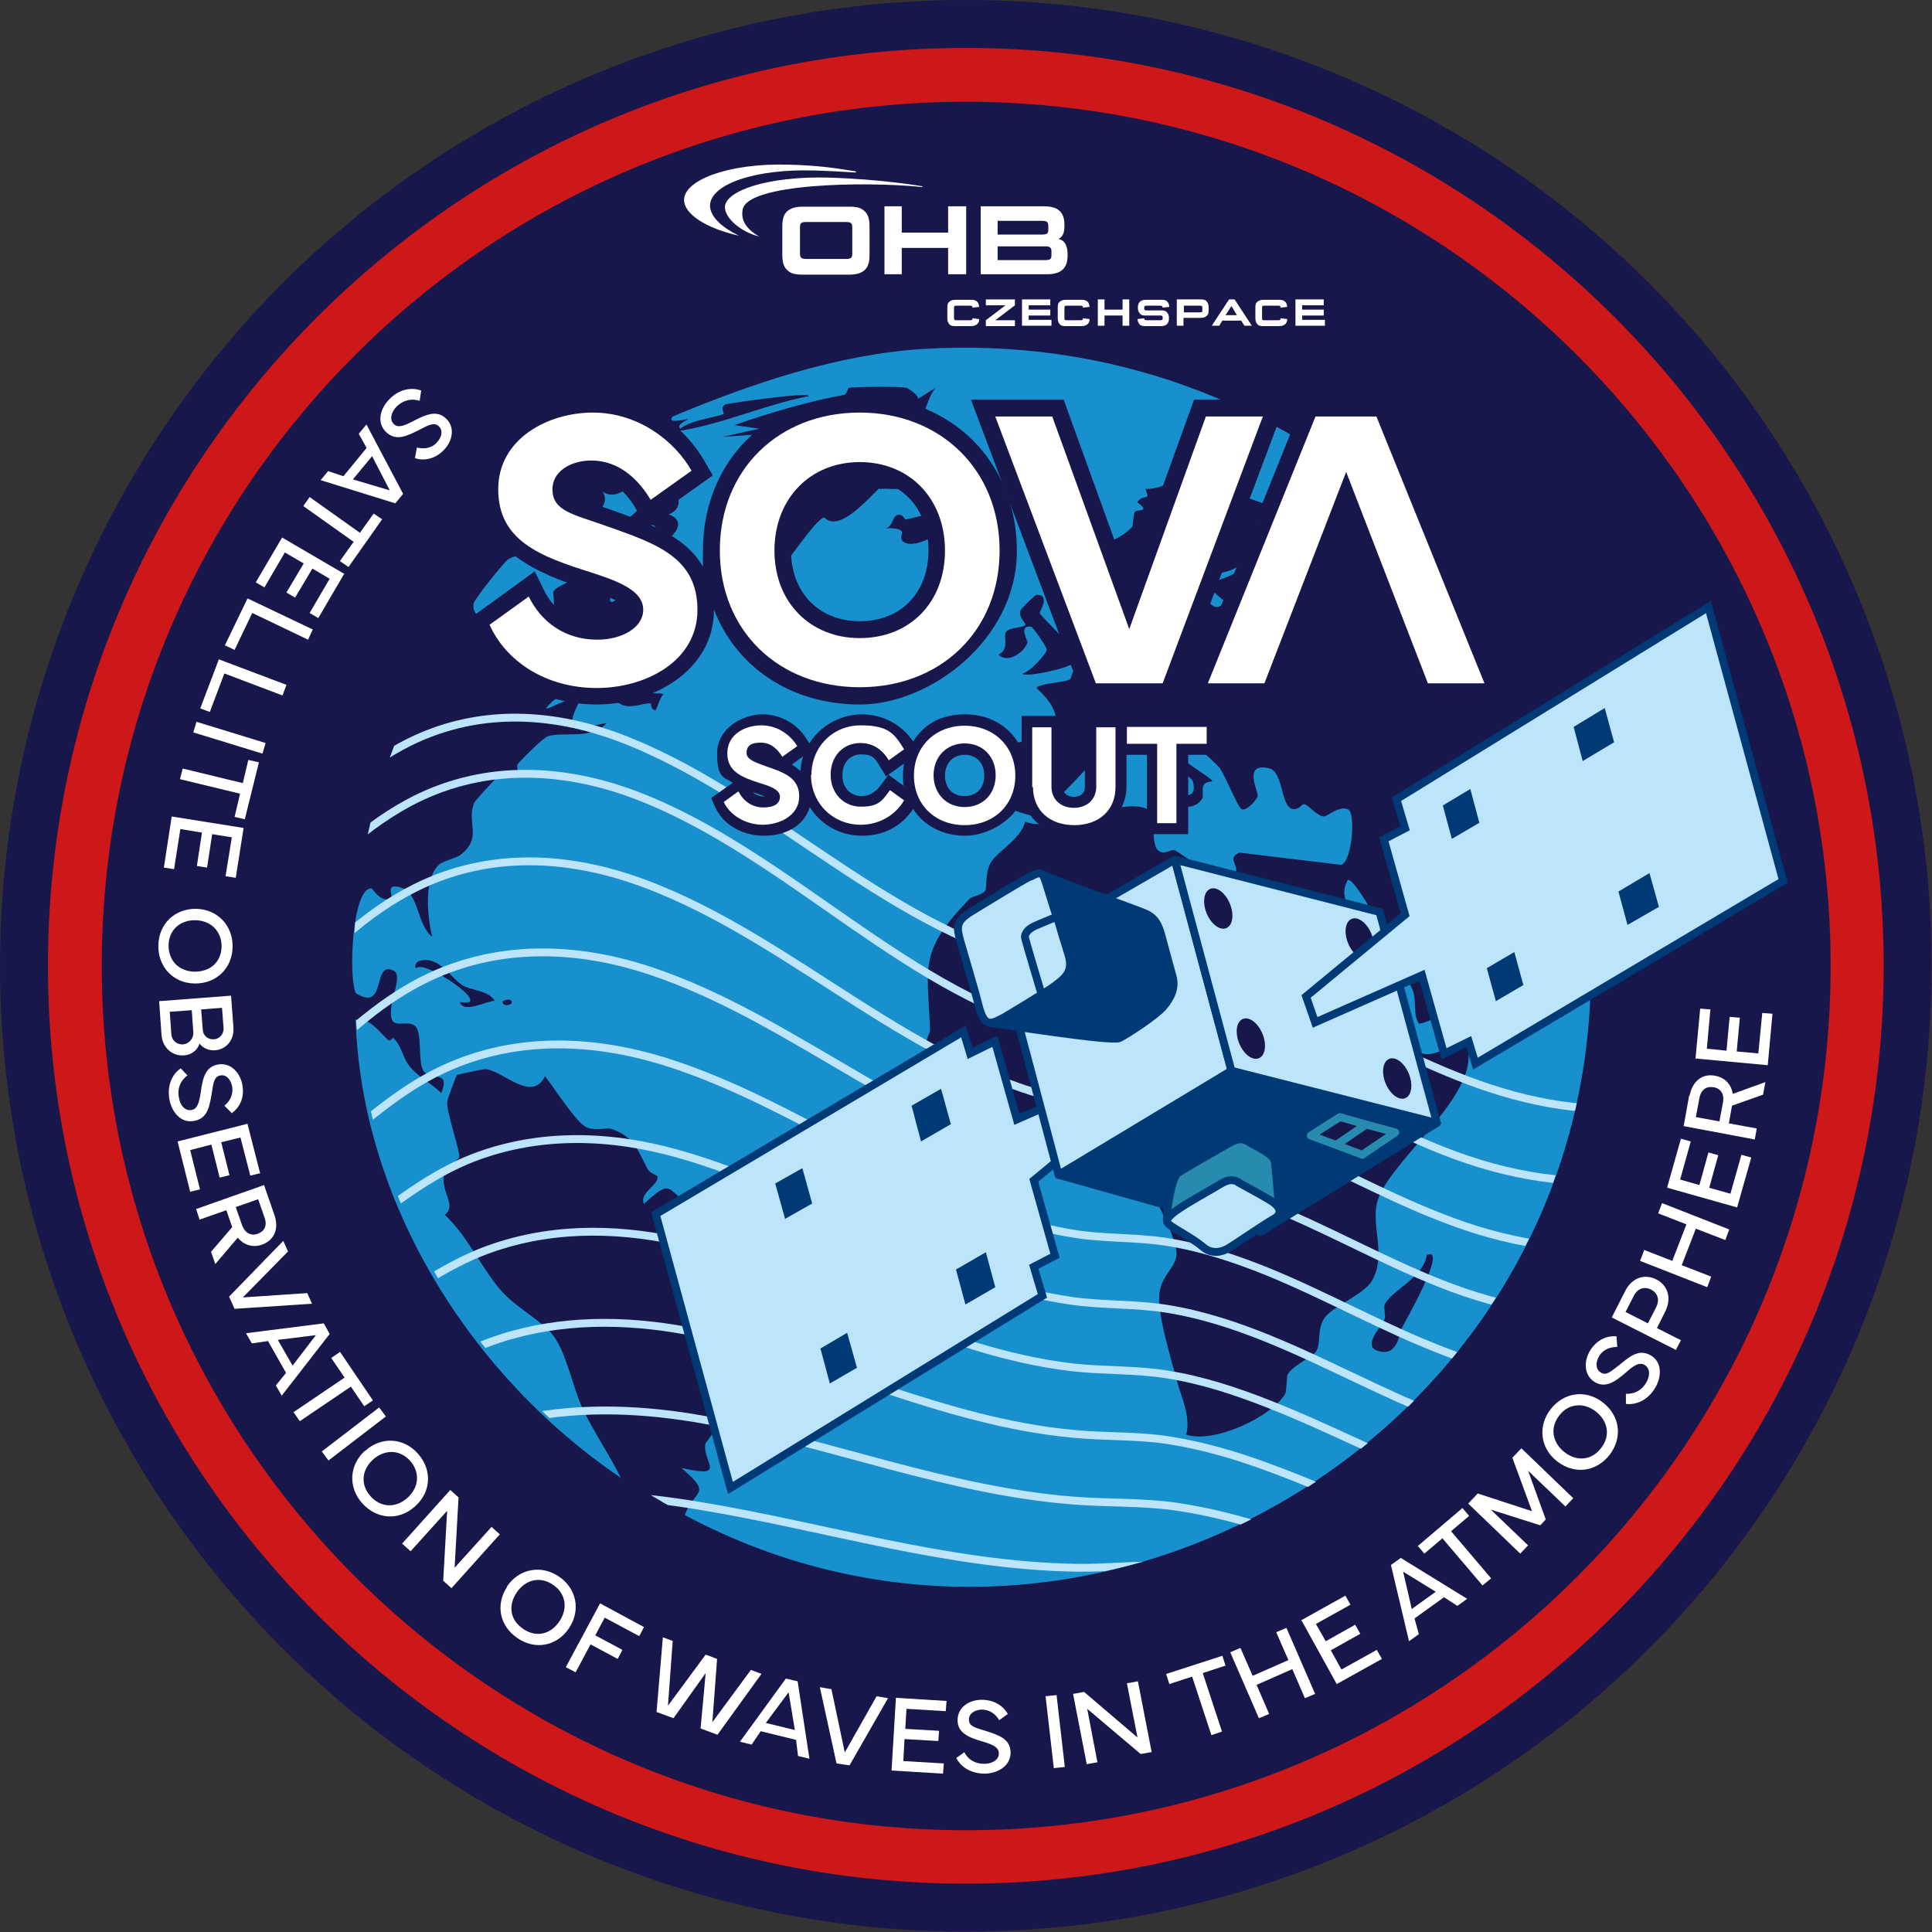
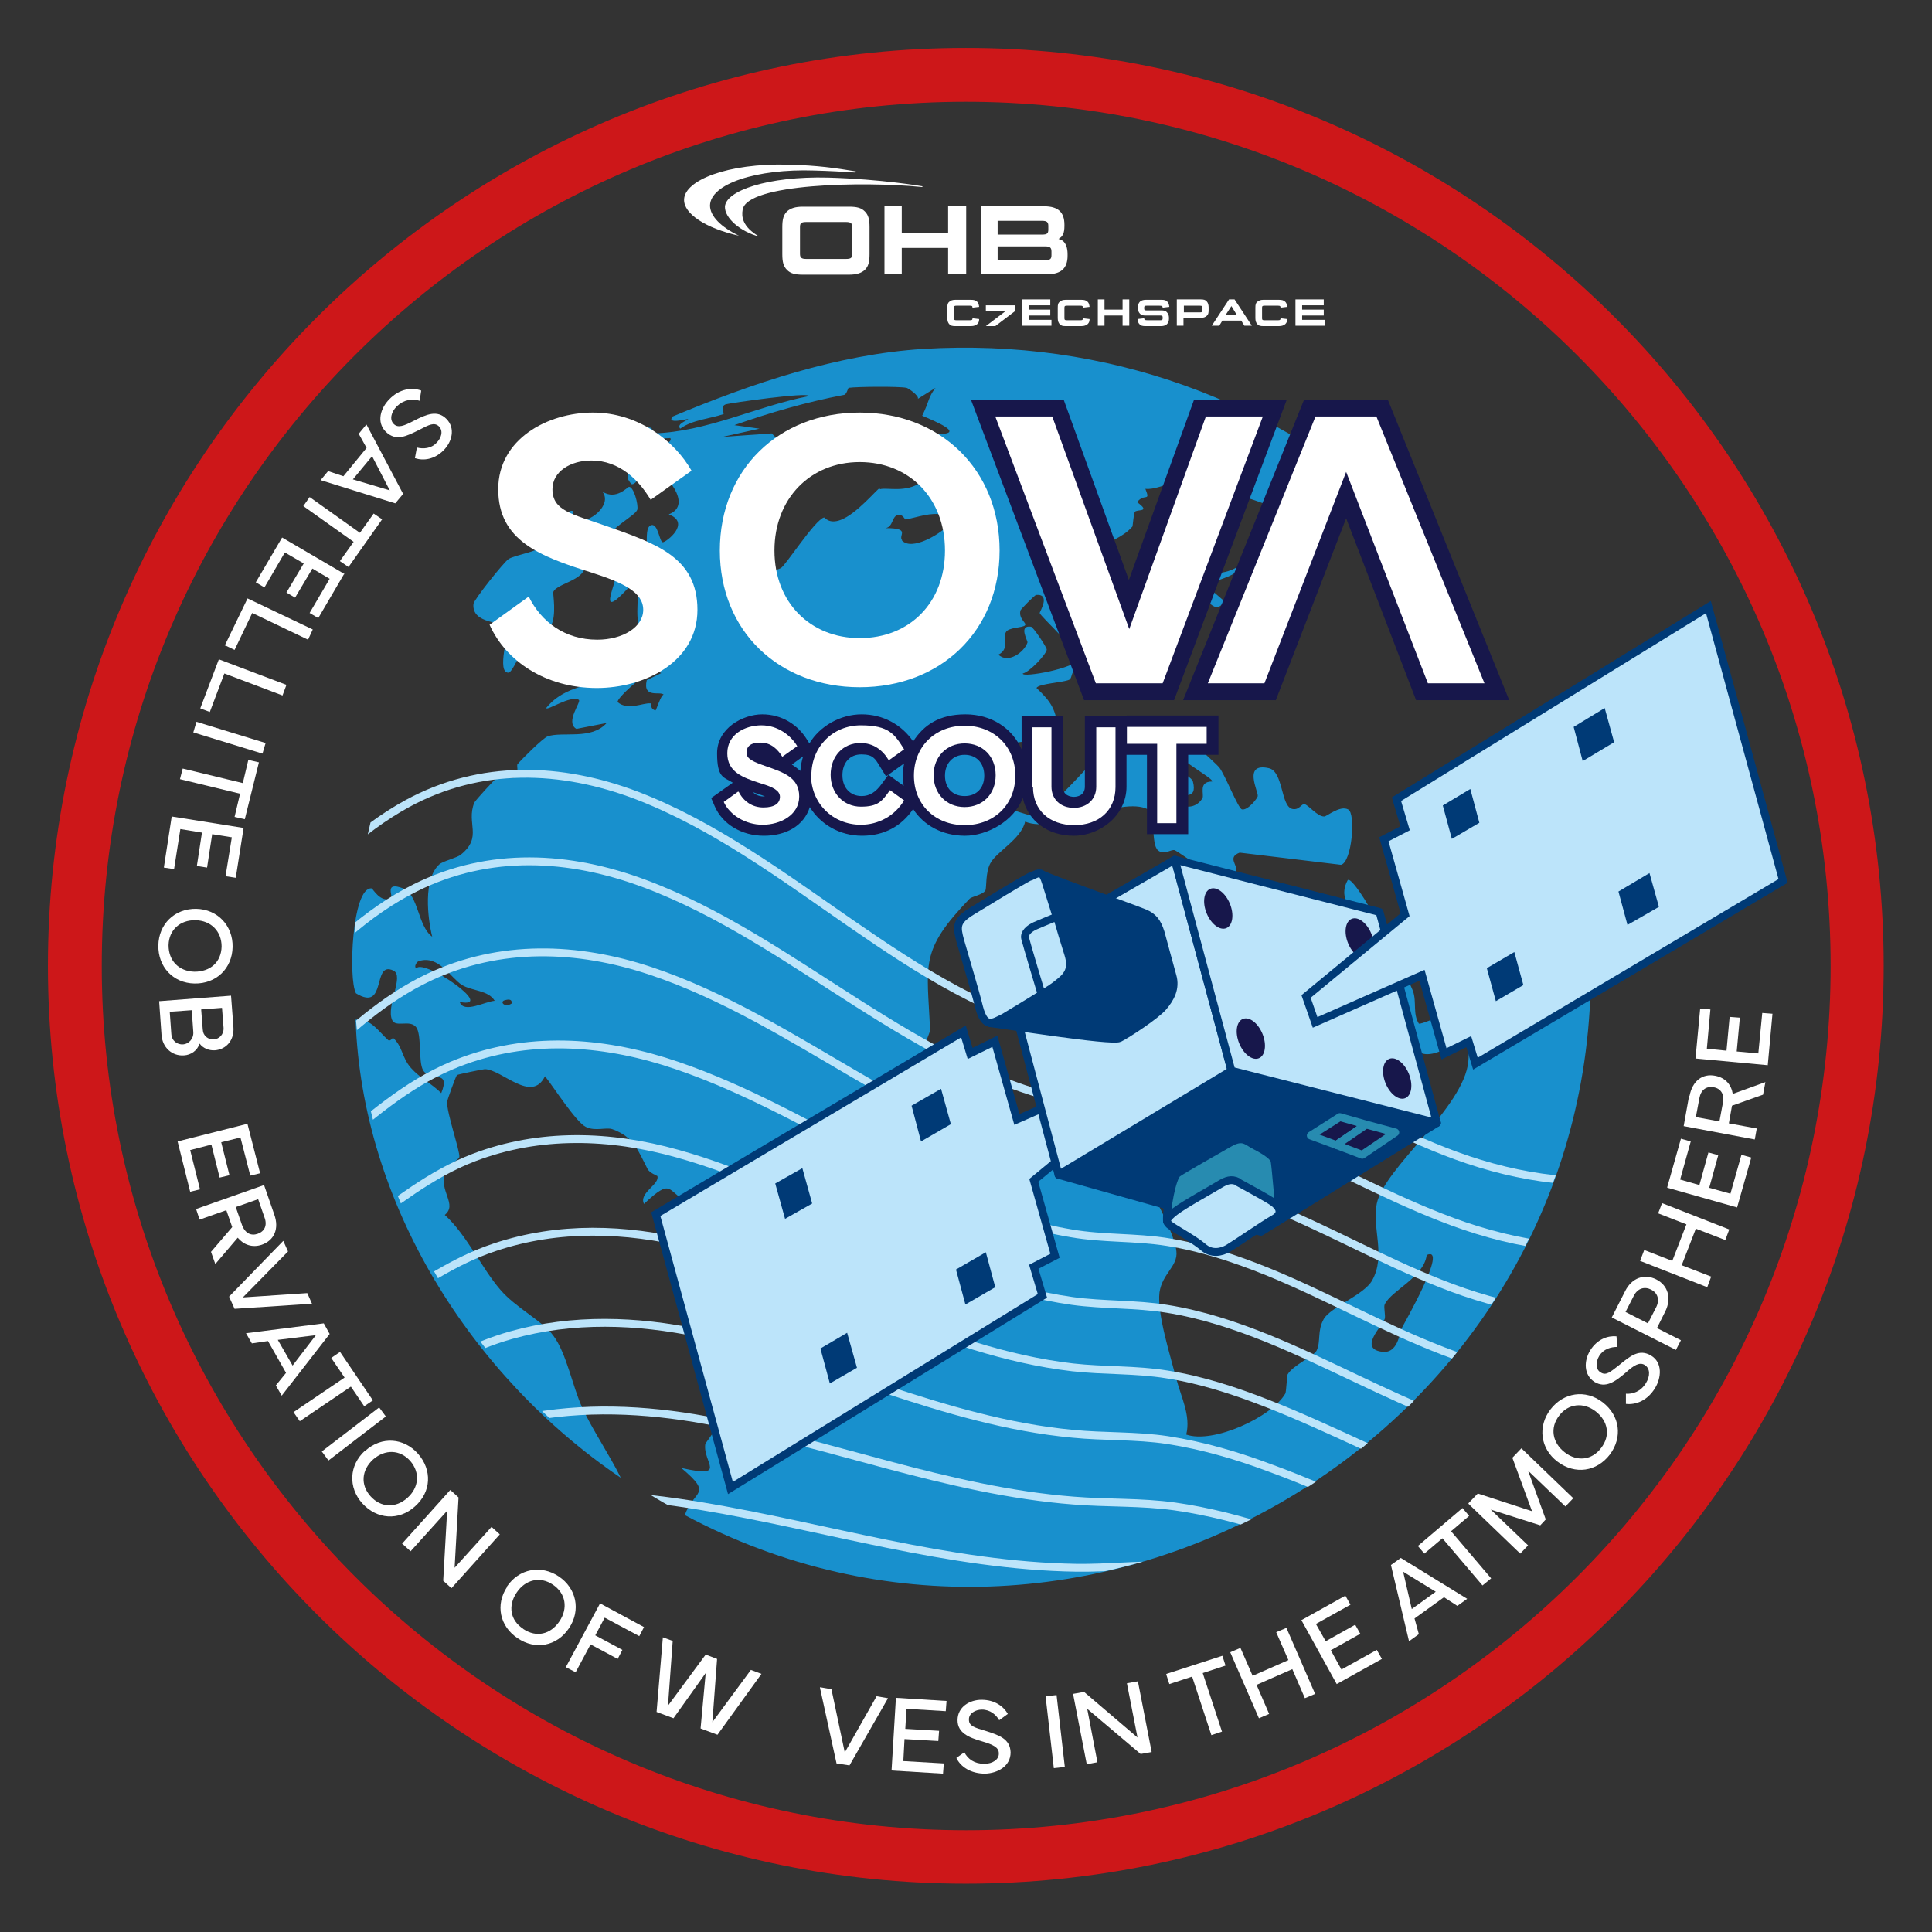
<svg xmlns="http://www.w3.org/2000/svg" id="Vrstva_1" version="1.1" viewBox="0 0 491.7 491.7">
  <rect x="0" y="0" width="491.7" height="491.7" fill="#333333" stroke="none" />
  <defs>
    <style>
      .st0, .st1 {
        fill: none;
      }

      .st2, .st3 {
        fill: #17174b;
      }

      .st4 {
        fill: #cd1719;
      }

      .st3 {
        stroke: #278bb0;
      }

      .st3, .st5, .st6, .st1, .st7, .st8 {
        stroke-width: 2px;
      }

      .st3, .st5, .st6, .st7 {
        stroke-linecap: round;
        stroke-linejoin: round;
      }

      .st9 {
        clip-path: url(#clippath-1);
      }

      .st10 {
        fill: #fff;
      }

      .st11 {
        fill: #1890cd;
      }

      .st12, .st5 {
        fill: #003a76;
      }

      .st5, .st6, .st7, .st8 {
        stroke: #003a76;
      }

      .st6 {
        fill: #278bb0;
      }

      .st1 {
        stroke: #bce4fa;
      }

      .st1, .st8 {
        stroke-miterlimit: 10;
      }

      .st7, .st8 {
        fill: #bce4fa;
      }
    </style>
    <clipPath id="clippath-1">
      <circle class="st0" cx="247.6" cy="245.9" r="157.6" />
    </clipPath>
  </defs>
-   <circle class="st2" cx="245.8" cy="245.8" r="245.8" />
  <path class="st4" d="M245.8,479.4c-128.8,0-233.6-104.8-233.6-233.6S117,12.2,245.8,12.2s233.6,104.8,233.6,233.6-104.8,233.6-233.6,233.6ZM245.8,25.9C124.5,25.9,25.9,124.5,25.9,245.8s98.7,220,220,220,220-98.7,220-220S367.1,25.9,245.8,25.9Z" />
  <path class="st11" d="M405.1,240.6c-.1-.3-4.1,2.8-1.2-3.1-2.9,2.9-4.9-4.8-6.4-5.2-1.7-.5-9.8.4-12.9-1.2-1.1-.6-1.6-3.6-2.5-3.7-.2,0-1,1.7-3.7,1.2-3.2-.6-8.1-8.4-9.2-8-4.9,1.7,5.3,12.7,5.8,15l2.1-.3,3.7-4.3c.6,3.4,5.9,6.4,5.8,9.5,0,1.4-6.2,10.8-7.7,12-1.5,1.1-16.8,8.5-17.8,8-1.6-2.5-.5-5.5-1.5-8.3-1.4-3.6-10-19.7-12.3-23.3-.4-.6-3.5-5.6-4.3-4.9-2.8,5.1,1.9,8.2,3.1,11.7,2.8,8.7,7.8,24.6,14.1,31.3,4.9,5.2,14.5-7.7,13.5,3.1-1.1,11.8-21.4,27.1-23.3,36.2-1.3,6.2,2.4,13.2-1.2,19.6-2,3.6-10.6,6.8-12.3,9.8-1.7,3-.7,5.6-1.8,8-.7,1.5-6,3.7-7.4,6.1-.2.3-.3,4.4-.6,4.9-3.5,6-18.4,12.8-25.2,10.4,1.2-4.8-1.3-9.5-2.5-14.1-1.5-5.8-5-16.8-4.3-22.1.7-4.8,4.7-6.6,4.3-10.4-.6-6.2-9.7-20.1-9.2-23.3,0-.3,1.7-.5,1.8-1.2,1.8-12.5-4.2-6-9.5-7.7-3-.9-1.2-5.7-8.6-4.9-5.7.6-12.6,4.8-20.9,3.7-2.9-.4-17.1-15.7-17.5-18.1-.3-1.6,1.3-4.3,1.2-4.9-.7-16.8-2.8-20,10.1-33.4.5-.5,3.4-1,4-2.1.3-.7,0-4.5,1.2-6.8,1.5-3,7.9-6.2,8.9-10.7,7.8,3.3,24.3-6.7,31.3-3.1,1.9,1,.7,8.9,2.5,10.4,1.6,1.4,3.4-.4,4.3,0,1.8.8,14.1,10.7,15.6,5.2.4-1.5-2.3-3.4.9-4.6l25.8,3.1c2.8-.7,3.8-13.2,1.8-14.1-2.1-1.1-5.4,1.8-6.1,1.8-1.7,0-3.9-2.8-4.9-3.1-.9-.3-1.3,1.5-3.1,1.2-3.1-.5-2.3-9.6-6.1-10.4-6.7-1.5-2.6,6-2.8,7.1,0,.5-2.5,3.7-4,3.4-1-.2-4.2-8.6-5.8-10.7-.7-.9-12.9-12-13.8-12-.1,0-1.5,1.4-1.5,1.5-1.5,5.6,14,13,13.5,14.1-3.7,0-1.9,3.4-2.5,4.3-3,4.7-9.5.2-6.4-.9.9-.4,5.3,1.6,4-3.4-.5-1.8-8.5-4.8-9.8-6.8-1.2-1.8-1.2-6.3-2.1-6.4-.3,0-3.7,3.4-4.9,3.7-3.6.8-6-1.8-10.1,3.4-.2.3.2,2.2,0,2.5-1.3,1.7-11.7,12.3-12.6,12.6-.5.2-8.7-2.4-8.9-2.8-1.2-2-.7-14.2,1.5-15.6,1.4-.9,11.9-1,12.6-3.4-.5-5.5-1.7-7.4-5.5-11,.4-1.1,6.8-1.4,8.3-2.1.8-.4.4-1.8,1.8-3.1,1.1-.9,3.1-.9,4.6-2.8,1-1.3,0-3.4,1.5-4.6.9-.7,20.2-.8,23.3-1.8,1.8-1.4,1.3-7.4,2.5-8,1.7-.8,3.4,4.2,5.8.3l-4.3-3.7c0-1.5,8.7-2.6,7.4-4.9-5.6,3.4-15.7.8-11.7-6.8.4-.8,6.9-6.1.9-5.8-.6,0-7.5,8.3-7.7,8.9-1,3.8,3.5,5.8,3.7,6.8,0,.4-2.3,8.1-2.8,8.3-.3.1-5.9-.4-6.1-.6-1.8-1.1-2.2-7.1-3.7-7.4-.8-.2-5.4,4.6-7.7,2.8-6.2-13.1,3.6-10.8,8.6-16.6.1-.1.3-3.1.6-3.7.5-.8,4.3.2.6-2.5,1.8-2.4,3.5.1,2.1-3.4,4,.6,13.1-5.4,17.2-3.1,1.1.6-1,4.2,2.5.6,2.1,1.2-1.4,1.4,0,2.5,2.2,1.7,25.2,6.5,8.3,8.3,2.2,1.5,4,6.5,6.8,3.7l-2.5-2.5,4.6,2.8c1.4-3.5-5.9-2,1.5-5.8-1-.5-6.1-6.4-3.4-7.1,3.2-.8,2.6,6,4.9,6.8,2.4.8,12.6-5.6,16.6-2.5,2.6-.9-12.4-6.2-4.3-6.8l15,11.4c-34.1-30.9-77.2-46.7-123.7-43.9-22,1.4-43.7,8.8-63.8,17.2-1.7,2,3.4.7,4,.6-.8.7-3,1.3-2.1,2.5,3.2-2.3,7.5-2.5,11-3.7.4-.1-1-1.9.6-2.5,1-.3,21-3.2,21.2-2.1-13.4,2.6-25.9,9.1-39.6,9.5-.4-3.4-3.9-.2-3.4,1.5l7.7-.3c1.1,1.9-8.1,3.2-8.6,3.1-.4-.1-1.6-5-5.2-.9,2.9-.8,2.6,2.6,2.1,4.6.5,0,6.6-3.6,6.4-1.5-1.7,2.5-8,2.6-4.6,6.4,1.3.5,3.3-4.5,6.1-3.7,2,.5,9.9,8.9,3.4,11.4,5.8,2.2-.7,7.1-1.5,7.1-.9,0-1.2-5.1-3.1-4.3-2.2,1,.4,8.8-2.5,10.4-4.4-1.9-6.4-6.2-12-5.8l3.4-.9c.6-3,7.3-6.2,7.7-7.7.3-1.3-.9-5.8-2.1-5.8-.4,0-3.3,3.5-6.8,1.2,2.7,3.4-3.4,8.3-6.8,7.4-1.8-.5.8-3.6-2.1-2.1-.8,4.5,4.7,5.3-.3,8.9-5.1,3.7-2.7-2.2-3.7-2.5-1.9-.5-3.7,2.1-6.1,1.2-.2,2.5,3.4,0,3.4.9-.1,1.4-6.7,2.3-8.3,3.4-1.1.7-8.8,10.3-8.9,11.4-.5,5.3,7.9,4.4,8.6,6.1.5,1.2-2.8,11.4.3,11.4,1,0,3.2-5.5,4-6.4,1.4-1.6,6.3-4.8,6.8-5.5,1.5-2.6.5-8.2.6-8.6,1-2.8,11.9-3.1,6.8-10.4,1.1-2.1,9.1,5,9.2,5.5.5,1.9-5.9,14,4.3,2.5l1.2.6c.4,5.7-2,12.9,4.9,15.3-2.7,12-20.5,6.2-28.2,16,.2.8,6.1-3.3,8.3-2.1.8.4-3.6,5.7-.6,7.4l7.7-1.5c-3.9,4.4-11.2,2.1-15,3.4-1.2.4-6.6,5.8-7.7,7.1-.3.4.6,2.7-.9,3.4-.8.3-3.6-.4-4.3,0-.4.2-5.7,6-5.8,6.4-2.1,5.3,2.2,8.7-3.4,13.2-.9.8-4.7,1.7-5.5,2.5-4.1,3.7-3,13.5-1.8,18.4-3.7-2.7-3.5-10.8-7.4-12.3-5-1.9-2.4,2.1-3.1,2.5-2.6,1.3-4.6-2.4-4.9-2.5-5-.5-6,23.1-4,26.7,8,4.9,4-8.4,9.5-5.8,2.9,1.3-1.9,9-.3,12.6.9,2,4.5-.2,6.1,1.8,1.5,1.9.5,8.9,1.8,11,1.8,3,7.1-.4,4.6,5.8-2.4-2.4-5.5-3.9-7.7-6.4-2.4-2.7-2.1-5.5-4.6-7.7,0,0-.7,1-1.2.6-2.5-2.2-4.4-5.6-8.3-5.2,1.6,46.8,29.4,90.8,67.5,116.6-2.8-5.7-7.2-12.2-9.8-17.8-2.5-5.4-4-13.9-7.4-18.4-2.7-3.7-9.6-7.1-13.5-11.7-4.6-5.3-8.5-13.9-14.1-19,3.3-2.7-1.5-5.9,0-11,.2-.7,3.5-3.1,3.7-3.7.3-1.2-3.3-11.5-3.1-14.1,0-.4,2.2-6.5,2.5-6.8.3-.2,6.7-1.5,7.1-1.5,4.4.1,11.9,8.8,15.3,1.8,2.1,2.6,7.9,11.7,10.4,12.9,2.4,1.2,5.2,0,6.8.6,5.5,2,6.5,5.5,8.9,10.1.5,1,2.4,1.7,2.5,1.8.7,2.1-4.8,4.3-3.4,7.1,7.4-7,5.8-3,11-.6,2.5,1.2,9.3,2.3,11,3.1,2.2.9,10.5,5.2,11.4,7.1,3.1,6.9-4.9,11.1-5.5,14.7-.8,4.2,4,16.9-2.1,19.3-.5.2-2-1.2-3.1-.6-6.9,3.4-3.3,8.9-4,13.2-.2,1-3,4.6-3.1,4.9-.7,4.7,5.9,8.8-6.1,6.1,8.3,7,3.1,5.5.9,12,100.5,53.7,225.2-17.4,230.4-131,0-2,.4-12.5,0-13.5ZM286.4,154.4c1.1-.2,5.8,3,5.8,3.4-3-1.8-3.4,2.9-5.8.9-1.1-.9-1.9-3.9,0-4.3ZM256,160.9c.6-1.3,4.5-1.1,4.9-1.8.4-.6-1.7-1.6-1.2-3.7,0-.3,3.7-4,4-4,3.8-.3.9,4.3.9,4.6.2.9,9.4,9.1,9.8,11.7-.3,2.3-14.4,4.9-14.1,3.7,1.7-.3,6.1-5,6.1-6.1,0-.6-3.5-5.8-4-5.8-3.3-.5-.8,3.6-.9,4-.8,2.5-5,5.5-7.4,3.1,2.8-1.3,1.3-4.4,1.8-5.5ZM117,255c9.5,1.8-9-11-11-8.6-.8-.3.1-1.7.6-1.8,5.1-1.6,8,4.2,11,6.1,2.5,1.5,6.7,1.3,8.3,4-2.5.2-7.9,3.3-8.9.3ZM130.2,255.4c-1.8,1.2-3.3-.6-1.5-.9.8-.2,1.7-.2,1.5.9ZM166.7,180.8c-1.6-.7-.6-1.8-1.2-1.8-2.1-.1-5.7,1.9-8.3-.3-.4-1,7.2-7.5,8.3-7.7.7-.1,2.1-.1,2.8.3l-3.7,1.8c-1.1,4.8,3.5,2.7,4.3,3.7-.7,0-1.9,4.1-2.1,4ZM223.8,124.3c-.6.2-5.8,6.5-9.8,8-3.1,1.2-4.1-.7-4.3-.6-2.4.7-9.8,12.3-11,12.9-3.2,1.6-8.2-.8-10.7-2.1-.3-9-1.2-16.4,9.2-19.6l-6.1,1.2,8-4.9h-4.9c-.4-.6,5-3.5,3.7-7.4l-1.5-1.5-12.6.9,9.5-2.1-6.4-.9c9.1-3.2,18.4-5.9,27.9-7.7.7-.1,1-1.8,1.2-1.8,2.1-.3,12.7-.4,14.7,0,.3,0,3.3,2,2.9,2.8l4.5-2.8c-1.9,2.4-1.6,3.5-3.4,7.1,3,1.3,12.7,5.2,2.1,4.6,3.4,3.6-1.7.5-1.5,2.8l4.3,3.1c-8.2-1.2-.4,2.8-5.2,6.4-3.7,2.8-8.8,1.3-10.4,1.8ZM229.6,137.5c-1.1-1.3,2.4-3.1-4.3-3.1,2.1-.2,1.6-3.2,3.4-3.4,1.1-.1,1.6,1.3,1.8,1.2,3.3-.6,6.2-1.9,9.8-1.2l.9,2.8c-2.1,2.2-9.2,6.5-11.7,3.7ZM356.7,338.2c-.5.9-.9,6.6-5.2,5.8-5.5-.9,0-6.2.9-8.3.3-.7-.3-3,0-3.7,1.7-3.6,10-6.9,10.7-12.6,5.7-2.5-5.9,17.7-6.4,18.7Z" />
  <g class="st9">
    <g>
      <path class="st1" d="M-320.4,398.2c43.7-.9,78.6-30.3,121.1-36.2,24.1-3.3,47.8,2.4,69.3,13.1,29,14.4,57.3,31.1,88.1,41.7,16.1,5.5,32.5,8.1,49.4,4.8,19.1-3.7,37.4-12,55.4-19,22-8.5,44.5-18.7,68.1-21.4,15.8-1.8,31.8-.5,47.4,2.1,31.9,5.3,63,15.2,95.6,15.7,7.9.1,15.7-.8,23.6-.6,9.4.3,18.7,1.8,27.9,4,17.9,4.2,35.3,10.5,53.1,15.1,19.7,5.1,40.1,8.1,60.5,5.8,26.7-3.1,50.5-15.2,72.3-30.5,23.7-16.7,50.8-30.7,80.3-31.7,20.5-.6,39.7,5.7,58.3,13.8,16.6,7.2,34.7,17,53.4,13.8,11.4-2,21.5-9,31.5-14.4,10.2-5.5,20.5-11,31.2-15.6,16.7-7.2,34.1-11,52-6,28,7.7,52.3,28.6,74.6,46.2" />
      <path class="st1" d="M-321.7,382.4c22.6-.4,42.9-8.3,63-18,18.8-9.1,37.7-19,58.6-22.1,24.3-3.5,47.7,3.5,69,15.1,29.3,15.9,58,34,89.1,46.3,16.4,6.5,33.3,10,50.8,6.7,20-3.9,38.8-13.6,57.2-22,21.5-9.9,43.6-22.7,67-27.4,15.4-3.1,31.1-2.4,46.5.4,31.5,5.7,61.5,18,93.7,20.5,8.6.7,17.2.3,25.8,1.5,8.5,1.2,16.8,3.4,25,6,16.9,5.4,33.2,12.8,50.2,18,18.2,5.6,37.1,8.6,56.2,6.1,25.8-3.4,48.9-16.3,69.6-31.6,24.8-18.5,53-34.5,84.6-35.8,21.4-.9,41.6,5.6,61.1,13.8,17.7,7.5,37.2,17.9,57.1,13.8,11.4-2.3,20.6-9.8,30.2-16.1,9.8-6.4,19.7-12.8,30.2-18,16.9-8.4,34.6-12.1,53-6.7,29.1,8.5,54.2,30.8,77,49.7" />
      <path class="st1" d="M-324.7,366.7c24-.4,45.3-8.9,66.3-19.9,18.3-9.5,36.6-20.3,57.2-23.7,24.5-4,48.1,4.2,68.7,16.9,27.4,16.8,55.4,34.4,85.3,46.6,17,6.9,34.6,10.7,52.9,7.5,20.5-3.6,39.7-13.4,58.1-22.5,12.9-6.3,25.8-12.6,38.5-19.2,9.2-4.8,17.8-9.8,27.8-12.6,15.7-4.4,32-3.8,47.8-.5,32.2,6.8,62,22.5,95.1,25.6,8,.8,16.1.4,24.1,1.6,9.1,1.4,17.9,4,26.4,7.2,16.1,5.9,31.6,13.7,47.9,19.2,17.5,6,35.8,9,54.2,6.4,26.2-3.8,48.2-17.7,69.1-33.1,23.6-17.3,50.9-30.6,80.6-31.8,22.1-.9,43.2,5.2,63.9,12.4,19.1,6.7,39.9,15.3,60.5,10.9,12.3-2.7,22.1-10.4,32.5-17,9.7-6.2,19.5-12.3,29.9-17.2,16.6-7.7,33.9-10.7,51.7-5.3,28.7,8.7,53.2,30.9,75.5,49.8" />
      <path class="st1" d="M-329.5,351.6c25.6-.4,48.1-9.5,70.2-21.7,18.4-10.2,36.7-22.1,57.8-25.6,25.1-4.2,48.9,5.7,69.3,19.6,25.2,17.2,52.1,34.4,80.5,46,17.3,7,35.4,10.7,53.9,7.4,20.8-3.6,40.1-13.8,58.5-23.7,12.3-6.7,24.7-13.4,36.7-20.7,9.4-5.8,18-12,28.6-15.5,16.2-5.4,33.2-4.8,49.6-.8,33.2,8.1,63,27.4,97.4,31.4,8,.9,16,.5,24,1.8,8.9,1.4,17.4,4.2,25.8,7.5,15.6,6.1,30.4,14.1,46.2,19.9,16.9,6.2,34.6,9.4,52.6,6.9,26-3.6,47.7-17.8,68.4-32.9,22.8-16.7,49.2-28.4,77.6-29.5,22.5-.8,44.1,4.9,65.5,11.3,20.3,6.1,42.3,13.7,63.7,8.8,12.3-2.8,22.3-10.2,32.8-16.8,9.5-6,19.2-11.8,29.5-16.3,16.5-7.3,33.7-9.7,51-4,28,9.2,51.8,31.3,73.5,50.3" />
      <path class="st1" d="M-334.6,336.6c27.2-.4,51-10,74.2-23.5,18.5-10.8,37-23.8,58.5-27.4,25.7-4.4,49.8,7.4,70,22.4,23.2,17.2,48.3,34.2,75.2,45.1,17.5,7.1,35.9,10.4,54.6,7,21-3.8,40.4-14.3,58.5-25.1,11.8-7,23.5-14.3,34.7-22.2,9.7-6.8,18.3-14,29.5-18.3,16.8-6.4,34.7-5.8,51.8-1,34.5,9.6,64.5,32.4,100.5,37.5,8,1.1,16.1.7,24.1,2,8.8,1.4,17.3,4.2,25.5,7.5,15.3,6.2,29.8,14.3,45.2,20.2,16.6,6.3,34,9.6,51.7,7.1,25.9-3.7,47.6-18,68.2-33.1,21.6-15.8,46.9-25.9,73.8-26.7,22.6-.6,44.5,4.9,66.1,10.7,21.1,5.6,43.9,12.4,65.9,7.3,12.3-2.8,22.2-10.1,32.8-16.5,9.4-5.7,19-11.2,29.2-15.5,16.5-6.9,33.5-8.7,50.5-2.7,27.4,9.7,50.5,31.7,71.5,50.8" />
      <path class="st1" d="M-338.4,321.2c28.6-.4,53.6-10.4,77.7-25.2,18.5-11.3,37-25.4,58.9-29.1,26.3-4.5,50.6,9.3,70.3,25.3,21.2,17.2,44.4,33.8,69.8,44.1,17.6,7.2,36.3,10.1,55.1,6.5,21.2-4,40.5-14.9,58.3-26.7,11.2-7.4,22.3-15.3,32.7-23.8,9.8-8,18.7-16.1,30.5-21.1,17.5-7.4,36.2-6.6,54.1-1.1,35.9,11.2,66.2,37.5,103.7,43.8,8.1,1.4,16.3.9,24.4,2.2,8.8,1.4,17.2,4.2,25.4,7.5,15.2,6.2,29.4,14.3,44.7,20.2,16.4,6.4,33.7,9.6,51.3,7,26.1-3.8,47.8-18.4,68.6-33.6,20.4-14.9,44.2-23.3,69.4-23.6,22.5-.3,44.5,5.1,66.2,10.3,21.7,5.3,45.1,11.4,67.4,6.2,12.2-2.9,22.1-9.9,32.7-16.1,9.4-5.5,19-10.8,29.1-14.8,16.6-6.5,33.7-7.9,50.6-1.7,27,9.9,49.6,31.7,70.3,50.9" />
      <path class="st1" d="M-339.5,304.9c29.9-.3,55.7-10.7,80.5-26.6,18.2-11.7,36.5-26.8,58.4-30.4,26.8-4.4,51.1,12.1,70.1,29.1,18.8,16.8,39.5,32.7,63,42.4,17.8,7.4,37,10.2,56,6.6,21.4-4.1,40.9-15.1,58.4-27.8,11.3-8.2,22.3-17.2,32.4-26.8,9.2-8.8,18.3-17.2,29.9-22.7,18.1-8.5,37.8-7.8,56.4-1.6,37.4,12.5,67.8,42.5,107.1,50,8.6,1.7,17.3,1.1,25.9,2.5,8,1.3,15.8,3.8,23.3,6.8,15.2,6,29.4,14.2,44.6,20.2,16.3,6.5,33.6,9.7,51.1,7.3,26.1-3.7,48.5-18.3,69.3-33.6,19-14,41.3-21.1,64.9-21.2,22.4-.1,44.5,5.1,66.2,9.9,22.2,4.9,46.1,10.6,68.8,5.4,12.2-2.8,22.2-9.6,32.9-15.8,9.6-5.5,19.4-10.8,29.8-14.7,17-6.4,34.6-7.8,51.9-1.6,27.1,9.6,49.7,31.1,70.4,50.3" />
      <path class="st1" d="M-336.4,287c30.6,0,56.8-10.6,81.8-27.6,17.4-11.9,35-28,56.5-31.3,27-4.2,50.8,15.8,68.5,33.4,16.9,16.8,35.7,32.2,57.9,41.4,41.2,17,82.6,3.2,116.1-23.4,10.4-8.2,20-17.4,29-27,9.7-10.3,19.5-20.2,32.4-26.6,18.7-9.3,39.1-8.2,58.3-1,38.3,14.3,68.9,47.8,109.6,55.7,7.8,1.5,15.8,1,23.7,2.2,8.5,1.2,16.8,3.7,24.7,6.9,15.2,6,29.4,14.2,44.6,20.1,16.4,6.5,33.7,9.6,51.3,6.9,25.7-3.9,48.2-18.1,68.7-33.4,37.8-28.2,84-17.9,126.7-9.3,23.3,4.7,48.2,9.9,71.8,4.2,12.3-3,22.4-10,33.3-16.1,9.6-5.3,19.5-10.4,29.8-14.2,17.9-6.6,36.4-8.5,54.8-2.7,27.7,8.8,51,29.5,72.2,48.4" />
      <path class="st1" d="M-327.4,267.2c30.8.4,56.9-10.2,81.3-28.4,15.8-11.7,32.4-29.1,52.9-31.6,27-3.2,49.8,21.6,65.8,39.8,14.6,16.5,31.4,30.8,51.9,39.3,41.4,17.2,85.1,4.4,118.4-23.5,21.5-18,35.8-44.6,60.8-58.3,18.6-10.1,39.1-9.4,58.5-2,39.1,15.1,68.9,51.2,110.3,60.8,8.8,2,17.7,1.3,26.5,2.7,8.2,1.3,16.1,3.7,23.8,6.7,15.3,6,29.5,14.3,44.8,20.3,16.1,6.3,33.1,9.3,50.4,6.6,26.2-4,49.2-18.7,70-34.2,35.6-26.5,83.7-13.4,123.6-6.4,23.5,4.1,48.8,8.5,72.4,2.6,12.1-3,22.2-9.8,33-15.8,10.5-5.8,21.2-11.3,32.4-15.6,19.3-7.4,39.8-10.5,60.1-5.5,29,7.1,54,26.4,76.7,44.9" />
-       <path class="st1" d="M-317.1,249.6c29.7.5,54.9-9.6,78.5-27.1,14.6-10.8,29.7-26.3,48.4-29.3,25.5-4.2,47.1,18.9,62.3,35.9,14.2,15.9,32,28.7,52,36.4,41.1,15.9,85.1,6.3,119.1-20.7,21.1-16.7,35-41.9,59-54.9,18.9-10.2,39.6-8.9,58.9-.8,38.3,15.9,69.1,51.4,111.3,57.8,8.7,1.3,17.4.2,26.1.9,8.7.7,17.2,2.8,25.4,5.6,16,5.5,30.7,14,46.4,20.3,15.6,6.3,32,10,48.8,7.9,26.6-3.3,49.1-18.4,70-34.1,34.6-25.9,81.8-14,120.8-7.3,24,4.1,49.5,8.7,73.8,3.6,12.4-2.6,23.2-9,34.5-14.4,11.3-5.4,22.9-10.5,34.8-14.4,21.4-7.1,43.8-9.8,66-5.2,29.1,6.1,55,22.5,78.8,39.6" />
    </g>
  </g>
  <g>
    <path class="st10" d="M106.8,102c-1.9-.6-4-.3-5.8,1.4-1.5,1.5-1.9,3.4-.8,4.5,1.1,1.1,2.6.5,5.1-.8,3.3-1.7,6-2.8,8.3-.5,2.4,2.4,1.4,5.9-.7,8-2.4,2.4-5.2,2.7-7.3,2l.5-2.7c1.6.4,3.6.3,5-1.2,1.2-1.2,1.8-3,.6-4.2-1.2-1.1-2.5-.4-5,.9-3.2,1.6-5.9,3-8.5.5-2.5-2.5-1.3-6.1.9-8.3,2.5-2.6,5.7-3.1,8.1-2.2l-.4,2.6Z" />
    <path class="st10" d="M93.3,108.1l9.3,17.6-2,2.4-19-5.9,1.9-2.3,3.9,1.3,5.9-7.2-2-3.6,1.9-2.3ZM89.8,122l9.4,2.8-4.5-8.7-4.8,5.8Z" />
    <path class="st10" d="M97.3,132.1l-8.6,12.2-2.2-1.5,3.5-4.9-12.8-9.1,1.6-2.3,12.8,9.1,3.5-4.9,2.2,1.5Z" />
    <path class="st10" d="M87.5,146.2l-6.5,11.1-2.2-1.3,5.1-8.7-4.4-2.6-4.4,7.4-2.2-1.3,4.4-7.4-4.8-2.8-5.2,8.9-2.2-1.3,6.7-11.4,15.9,9.3Z" />
    <path class="st10" d="M57.2,164.3l5.8-12,16.6,7.9-1.2,2.6-14.2-6.8-4.5,9.4-2.3-1.1Z" />
    <path class="st10" d="M51,180.2l4.7-12.4,17.2,6.5-1,2.7-14.8-5.6-3.7,9.8-2.4-.9Z" />
    <path class="st10" d="M49.2,186.4l.8-2.7,17.6,5.4-.8,2.7-17.6-5.4Z" />
    <path class="st10" d="M65.9,194l-3.6,14.5-2.6-.6,1.4-5.9-15.3-3.7.7-2.7,15.3,3.7,1.4-5.9,2.6.6Z" />
    <path class="st10" d="M62,210.7l-2,12.7-2.6-.4,1.6-9.9-5-.8-1.3,8.5-2.6-.4,1.3-8.5-5.5-.9-1.6,10.2-2.6-.4,2-13,18.2,2.9Z" />
    <path class="st10" d="M49.9,231.3c5.5.1,9.4,4.3,9.3,9.7-.1,5.5-4.2,9.4-9.7,9.3-5.5-.1-9.3-4.3-9.2-9.7.1-5.4,4.1-9.4,9.7-9.3ZM42.9,240.6c0,3.9,2.6,6.6,6.6,6.7,4,0,6.8-2.4,6.9-6.4,0-3.9-2.7-6.6-6.6-6.7-4-.1-6.8,2.5-6.9,6.3Z" />
    <path class="st10" d="M40.5,254.8l18.3-1.4.6,7.9c.3,3.5-1.9,5.8-4.7,6-1.5.1-3-.5-3.9-1.7-.6,1.8-2.2,2.9-4,3-3,.2-5.5-2-5.7-5.3l-.6-8.5ZM43.2,257.5l.4,5.6c.1,1.8,1.5,2.8,3,2.7,1.4-.1,2.7-1.4,2.6-3.1l-.4-5.6-5.6.4ZM51.6,262c.1,1.7,1.4,2.6,2.8,2.5,1.3,0,2.6-1.2,2.5-2.9l-.4-5.1-5.3.4.4,5.1Z" />
-     <path class="st10" d="M47.7,273.7c-1.6,1.2-2.6,3-2.2,5.5.3,2.1,1.6,3.6,3.2,3.3,1.5-.2,2-1.8,2.4-4.6.5-3.6,1.2-6.5,4.5-7,3.3-.5,5.6,2.3,6.1,5.3.6,3.4-.9,5.8-2.7,7.1l-1.9-1.9c1.3-1,2.3-2.7,2-4.8-.3-1.7-1.4-3.2-3-2.9s-1.8,1.8-2.2,4.5c-.6,3.6-1.1,6.5-4.6,7.1-3.4.6-5.7-2.5-6.2-5.6-.6-3.6.8-6.4,2.9-7.8l1.8,1.9Z" />
    <path class="st10" d="M63,286.1l3.2,12.5-2.5.6-2.5-9.7-4.9,1.2,2.1,8.4-2.5.6-2.1-8.4-5.4,1.4,2.5,10-2.5.6-3.2-12.8,17.8-4.5Z" />
    <path class="st10" d="M69.8,309.1c1.3,3.6,0,6.6-3.2,7.7-2.4.8-4.6,0-6.1-1.8l-5.7,6.7-1.1-3.1,5.4-6.3-1.5-4.3-6.8,2.4-.9-2.7,17.3-6.1,2.6,7.5ZM65.7,305.2l-5.7,2,1.6,4.6c.8,2.1,2.3,2.8,4,2.2,1.7-.6,2.5-2.1,1.7-4.2l-1.6-4.6Z" />
    <path class="st10" d="M72.1,315.8l1.2,2.7-11.5,11.7,16.4-1.1,1.2,2.7-19.7,1.3-1.4-3.1,13.7-14.1Z" />
    <path class="st10" d="M62.7,339.3l19.7-2.5,1.5,2.7-12.2,15.7-1.5-2.6,2.6-3.2-4.6-8.1-4.1.6-1.5-2.6ZM74.5,347.5l5.9-7.7-9.7,1.2,3.8,6.6Z" />
    <path class="st10" d="M86.5,344l8.4,12.4-2.2,1.5-3.4-5-13,8.8-1.6-2.3,13-8.8-3.4-5,2.2-1.5Z" />
    <path class="st10" d="M83.6,371.7l-1.7-2.3,14.6-11.2,1.7,2.3-14.6,11.2Z" />
    <path class="st10" d="M93,369.2c4.1-3.7,9.8-3.3,13.4.8,3.6,4.1,3.4,9.7-.8,13.4-4.1,3.7-9.7,3.3-13.4-.8-3.6-4-3.4-9.7.7-13.4ZM94.3,380.8c2.6,2.9,6.4,3.1,9.4.4,2.9-2.6,3.3-6.4.7-9.4-2.6-2.9-6.4-3-9.4-.4-3,2.7-3.3,6.5-.7,9.4Z" />
    <path class="st10" d="M102.3,392.9l12.3-13.7,2.1,1.9-1,17.9,9.4-10.4,2.1,1.9-12.3,13.7-2.1-1.9,1-17.8-9.3,10.3-2.1-1.9Z" />
    <path class="st10" d="M129,403.8c3.1-4.6,8.7-5.6,13.2-2.6,4.5,3,5.7,8.6,2.6,13.2-3.1,4.6-8.6,5.6-13.1,2.5-4.5-3-5.7-8.5-2.6-13.1ZM133.2,414.6c3.3,2.2,6.9,1.4,9.2-2,2.2-3.3,1.6-7.1-1.7-9.3-3.2-2.2-7-1.3-9.2,2-2.3,3.4-1.6,7.1,1.6,9.2Z" />
    <path class="st10" d="M152.6,408l11.3,6.1-1.2,2.3-8.8-4.7-2.4,4.5,6.9,3.7-1.2,2.3-6.9-3.7-3.8,7.1-2.5-1.3,8.7-16.2Z" />
    <path class="st10" d="M171.2,417.7l-1.2,16.4,9.6-13,2.9,1.1-1.2,16.1,9.8-13.3,2.7,1-11.2,15.5-4.3-1.6,1.3-14.1-8.2,11.5-4.3-1.6,1.6-19,2.7,1Z" />
-     <path class="st10" d="M188.3,443.3l11.7-16.1,3,.7,3,19.7-2.9-.7-.5-4.1-9-2.2-2.3,3.4-2.9-.7ZM202.3,440.3l-1.6-9.6-5.8,7.8,7.4,1.8Z" />
    <path class="st10" d="M208.7,429.4l2.9.5,3.4,16.1,8.1-14.3,2.9.5-9.8,17.1-3.3-.5-4.2-19.2Z" />
    <path class="st10" d="M228,432.1l12.9.8-.2,2.6-10-.6-.3,5.1,8.6.5-.2,2.6-8.6-.5-.3,5.6,10.3.6-.2,2.6-13.1-.8,1.1-18.3Z" />
    <path class="st10" d="M245.4,445.9c.9,1.8,2.6,3,5.1,3,2.1,0,3.8-1.1,3.7-2.7,0-1.5-1.5-2.2-4.2-3-3.5-1-6.3-2.2-6.3-5.4,0-3.4,3.1-5.2,6.1-5.2,3.4,0,5.6,1.7,6.7,3.6l-2.2,1.6c-.8-1.4-2.3-2.7-4.4-2.7-1.7,0-3.4,1-3.3,2.6,0,1.6,1.5,2,4.2,2.8,3.4,1.1,6.3,2,6.4,5.5,0,3.5-3.3,5.3-6.5,5.4-3.6,0-6.2-1.7-7.3-4l2.1-1.5Z" />
    <path class="st10" d="M271,449.7l-2.8.3-2.1-18.3,2.8-.3,2.1,18.3Z" />
    <path class="st10" d="M276.6,449.1l-3.5-18,2.8-.5,13.6,11.6-2.7-13.8,2.8-.5,3.5,18-2.8.5-13.6-11.5,2.6,13.6-2.8.5Z" />
    <path class="st10" d="M296.9,426l14.2-4.6.8,2.5-5.8,1.9,4.9,14.9-2.7.9-4.9-14.9-5.8,1.9-.8-2.5Z" />
    <path class="st10" d="M315.7,419.4l3.1,7.1,9.1-4-3.1-7.1,2.6-1.1,7.3,16.8-2.6,1.1-3.2-7.4-9.1,4,3.2,7.4-2.6,1.1-7.3-16.8,2.6-1.1Z" />
    <path class="st10" d="M331.1,412.4l11.3-6.3,1.3,2.3-8.8,4.9,2.5,4.4,7.5-4.2,1.3,2.3-7.5,4.2,2.7,4.9,9-5,1.3,2.3-11.5,6.4-8.9-16.1Z" />
    <path class="st10" d="M358.6,417.7l-4.6-19.4,2.5-1.8,16.9,10.4-2.5,1.8-3.4-2.2-7.5,5.4,1.1,4-2.5,1.8ZM365.4,405.1l-8.3-5.1,2.2,9.5,6.1-4.4Z" />
    <path class="st10" d="M360.8,393.5l11.4-9.7,1.7,2-4.6,3.9,10.2,12-2.2,1.8-10.2-12-4.6,3.9-1.7-2Z" />
    <path class="st10" d="M373.8,382.5l2.3-2.4,13.8,4.5-5-13.6,2.3-2.4,13.2,12.7-2,2.1-9.5-9.1,4.5,12.4-1.4,1.5-12.6-4,9.5,9.1-2,2.1-13.2-12.7Z" />
    <path class="st10" d="M396.4,372c-4.4-3.3-5.1-9-1.8-13.3,3.3-4.3,8.9-5.2,13.3-1.8,4.4,3.4,5.1,8.9,1.8,13.3-3.3,4.3-8.8,5.2-13.3,1.8ZM407.5,368.5c2.4-3.1,1.8-6.8-1.4-9.3-3.1-2.4-7-2-9.3,1.1-2.4,3.1-1.7,6.9,1.4,9.3,3.2,2.5,7,2,9.3-1.1Z" />
    <path class="st10" d="M413.6,354.7c2,.2,4-.6,5.3-2.7,1.1-1.8,1.1-3.7-.3-4.6-1.3-.8-2.7,0-4.8,1.9-2.8,2.4-5.2,4.1-8,2.4-2.8-1.8-2.7-5.4-1.1-8,1.8-2.9,4.5-3.8,6.7-3.6l.2,2.7c-1.6,0-3.5.5-4.6,2.3-.9,1.5-1,3.4.4,4.2,1.4.9,2.5-.2,4.7-1.9,2.8-2.3,5.1-4.2,8.1-2.4,3,1.8,2.6,5.7,1,8.3-1.9,3.1-4.8,4.3-7.4,4v-2.6Z" />
    <path class="st10" d="M426.6,343.6l-16.4-8.3,3.4-6.7c1.7-3.4,4.9-4.5,7.9-3,3,1.5,4,4.8,2.3,8.2l-2.1,4.2,6.1,3.1-1.3,2.5ZM419.4,336.8l2.1-4.1c1-2,.3-3.7-1.3-4.5-1.6-.8-3.4-.4-4.4,1.6l-2.1,4.1,5.7,2.9Z" />
    <path class="st10" d="M418.4,318.1l7.2,2.8,3.6-9.3-7.2-2.8,1-2.6,17.1,6.7-1,2.7-7.5-2.9-3.6,9.3,7.5,2.9-1,2.7-17.1-6.7,1-2.6Z" />
    <path class="st10" d="M424.3,302.2l3.5-12.4,2.5.7-2.7,9.7,4.9,1.4,2.3-8.3,2.5.7-2.3,8.3,5.4,1.5,2.8-9.9,2.5.7-3.6,12.7-17.7-5Z" />
    <path class="st10" d="M430,278.9c.7-3.7,3.2-5.8,6.6-5.1,2.5.5,4,2.2,4.4,4.6l8.3-3-.6,3.2-7.9,2.8-.8,4.5,7.1,1.3-.5,2.8-18.1-3.4,1.4-7.8ZM431.6,284.3l6,1.1.9-4.8c.4-2.2-.6-3.6-2.4-3.9-1.8-.3-3.2.6-3.6,2.8l-.9,4.8Z" />
    <path class="st10" d="M431.5,269.5l1.2-12.8,2.6.2-.9,10,5,.5.8-8.6,2.6.2-.8,8.6,5.5.5,1-10.3,2.6.2-1.2,13.1-18.3-1.7Z" />
  </g>
  <path class="st2" d="M286.6,182.2h-10.5v18c0,2.3-2,2.6-2.8,2.6s-2.8-.3-2.8-2.6v-18h-10.5v8.5c-2.4-5.4-7.7-8.9-14.3-8.9s-10.6,2.7-13.3,6.9c-3-4.4-7.8-6.9-13.1-6.9s-10.6,2.9-13.3,7.4l-.4-.6c-2.4-4.2-6.7-6.8-11.6-6.8s-11.5,3.5-11.5,9.9,1.7,6,4,7.5l-5.5,3.9.9,2.1c2,4.6,6.9,7.5,12.5,7.5s10.2-2.5,11.7-7.3c2.7,4.4,7.6,7.3,13.3,7.3s10.1-2.5,13-6.8c2.7,4.2,7.5,6.8,13.2,6.8s12.5-3.8,14.7-9.6c1.3,5.8,6.3,9.6,13,9.6s13.4-5.2,13.4-12.5v-8.1h5.2v20.2h10.5v-20.2h7.7v-10h-23.4ZM194.4,202.7c-1.3,0-2.2-.5-2.8-1.1.5.2,1,.3,1.4.5.7.2,1.3.4,1.7.6-.1,0-.2,0-.3,0ZM201.5,194.6l2.9-2.1c-.4,1.2-.6,2.4-.7,3.7-.7-.6-1.5-1.2-2.3-1.7ZM226.1,197.2l-1.7,2.3c-1.5,2.1-3.1,3.1-5.1,3.1-2.9,0-4.9-2.1-4.9-5.3s1.9-5.3,4.8-5.3,3.5,1,4.7,3l1.6,2.6,4.6-3.3c-.2,1-.3,2-.3,3s0,1.9.2,2.7l-4-2.9ZM245.5,202.6c-3.1,0-5-2.1-5-5.2s2-5.3,5-5.3,5,2.1,5,5.3-2,5.2-5,5.2Z" />
  <g>
    <g>
      <path class="st10" d="M217.8,43.8c0,.1-.2.1-.2.1-3.1-.2-6.5-.4-10.3-.5-14.8-.5-26.5,3.4-26.6,8.9,0,2.7,2.8,5.5,7.4,7.7,0,0,0,0,0,0,0,0,0,0,0,0-8.5-1.9-14.1-5.6-14-9.2.1-4.9,11-9.3,26.5-8.9,7.7.2,12.2.9,17.1,1.7,0,0,.2,0,.2.2Z" />
      <path class="st10" d="M234.7,47.4s-10.2-1.8-23.9-2.2c-15.6-.4-26.1,3.4-26.3,7.4-.1,2.9,4,6.4,8.7,7.6,0,0,0,0,0,0,0,0,0,0,0,0-4.3-2.5-4.5-5.1-4.2-6.8,1-6.7,30.8-7.3,45.7-5.8,0,0,.2,0,.2,0,0,0-.1-.1-.2-.1Z" />
    </g>
    <path class="st10" d="M253.9,62.7h12.1c1.2,0,1.6.3,1.6,1.3v.9c0,1-.3,1.3-1.6,1.3h-12.1v-3.5ZM253.9,56.2h11.3c1.2,0,1.6.3,1.6,1.3v.9c0,1-.3,1.3-1.6,1.3h-11.3v-3.5ZM270.9,57.2c0-3.2-1.6-4.7-5.2-4.7h-16.1v17.3h16.9c3.5,0,5.2-1.5,5.2-4.7v-.4c0-1.6-.4-2.7-1.2-3.4-.3-.2-.5-.3-1.1-.5,1.1-.6,1.5-1.5,1.5-3.3v-.3ZM229.5,63.1h11.8v6.7h4.6v-17.3h-4.6v6.7h-11.8v-6.7h-4.4v17.3h4.4v-6.7ZM215.3,56.5c1.2,0,1.6.3,1.6,1.3v6.8c0,1-.3,1.3-1.6,1.3h-10.1c-1.2,0-1.6-.3-1.6-1.3v-6.8c0-1,.3-1.3,1.6-1.3h10.1ZM221.3,57.8c0-2-.3-3.1-1.2-4-.9-.9-2-1.2-4-1.2h-11.8c-1.9,0-3.1.4-4,1.2-.9.9-1.2,2-1.2,4v6.9c0,2,.3,3.1,1.2,4,.9.9,2,1.2,4,1.2h11.8c1.9,0,3.1-.4,4-1.2.9-.9,1.2-2,1.2-4v-6.9Z" />
    <g>
      <path class="st10" d="M249.2,81.2c0,.7-.2,1-.5,1.3-.4.3-.8.5-1.6.5h-4c-.7,0-1.2-.1-1.5-.5-.3-.3-.5-.8-.5-1.5v-2.7c0-.8.1-1.2.5-1.5.3-.3.8-.5,1.5-.5h4c.7,0,1.2.1,1.6.5.3.3.4.6.5,1.3l-1.7.2c0-.4-.1-.5-.6-.5h-3.5c-.5,0-.6.1-.6.5v2.7c0,.4.1.5.6.5h3.5c.5,0,.6-.1.6-.5l1.7.2Z" />
-       <path class="st10" d="M258.3,81.5v1.5h-7.4v-1.5l5-3.8h-5v-1.5h7.4v1.5l-5,3.8h5Z" />
+       <path class="st10" d="M258.3,81.5v1.5h-7.4l5-3.8h-5v-1.5h7.4v1.5l-5,3.8h5Z" />
      <path class="st10" d="M261.8,77.7v1.1h5.5v1.5h-5.5v1.1h5.8v1.5h-7.5v-6.7h7.2v1.5h-5.5Z" />
      <path class="st10" d="M277.3,81.2c0,.7-.2,1-.5,1.3-.4.3-.8.5-1.6.5h-4c-.7,0-1.2-.1-1.5-.5-.3-.3-.5-.8-.5-1.5v-2.7c0-.8.1-1.2.5-1.5.3-.3.8-.5,1.5-.5h4c.7,0,1.2.1,1.6.5.3.3.4.6.5,1.3l-1.7.2c0-.4-.1-.5-.6-.5h-3.5c-.5,0-.6.1-.6.5v2.7c0,.4.1.5.6.5h3.5c.5,0,.6-.1.6-.5l1.7.2Z" />
      <path class="st10" d="M281.1,82.9h-1.7v-6.7h1.7v2.6h4.6v-2.6h1.7v6.7h-1.7v-2.6h-4.6v2.6Z" />
      <path class="st10" d="M291.2,81c0,.4.2.5.8.5h3.3c.5,0,.6-.1.6-.5v-.2c0-.4-.1-.5-.6-.5h-3.7c-.8,0-1.2-.1-1.5-.5-.3-.3-.5-.8-.5-1.3v-.4c0-.5.2-1,.5-1.3.3-.3.8-.5,1.5-.5h4c.7,0,1.2.1,1.5.5.3.3.4.6.5,1.3l-1.7.2c0-.4-.2-.5-.8-.5h-3.3c-.5,0-.6.1-.6.5v.2c0,.4.1.5.6.5h3.7c.8,0,1.2.1,1.5.5.3.3.5.8.5,1.3v.4c0,.5-.2,1-.5,1.3-.3.3-.8.5-1.5.5h-4c-.7,0-1.2-.1-1.5-.5-.3-.3-.4-.6-.5-1.3l1.7-.2Z" />
      <path class="st10" d="M305.6,76.2c.7,0,1.2.1,1.5.5.3.3.5.8.5,1.5v.7c0,.8-.1,1.2-.5,1.5-.3.3-.8.5-1.5.5h-4.4v2h-1.7v-6.7h6ZM305.4,79.5c.5,0,.6-.1.6-.5v-.7c0-.4-.1-.5-.6-.5h-4.1v1.7h4.1Z" />
      <path class="st10" d="M311.1,81.6l-.8,1.3h-1.9l4.4-6.7h1.4l4.4,6.7h-1.9l-.8-1.3h-4.6ZM311.9,80.2h2.9l-1.4-2.3-1.5,2.3Z" />
      <path class="st10" d="M327.6,81.2c0,.7-.2,1-.5,1.3-.4.3-.8.5-1.6.5h-4c-.7,0-1.2-.1-1.5-.5-.3-.3-.5-.8-.5-1.5v-2.7c0-.8.1-1.2.5-1.5s.8-.5,1.5-.5h4c.7,0,1.2.1,1.6.5.3.3.4.6.5,1.3l-1.7.2c0-.4-.1-.5-.6-.5h-3.5c-.5,0-.6.1-.6.5v2.7c0,.4.1.5.6.5h3.5c.5,0,.6-.1.6-.5l1.7.2Z" />
      <path class="st10" d="M331.4,77.7v1.1h5.5v1.5h-5.5v1.1h5.8v1.5h-7.5v-6.7h7.2v1.5h-5.5Z" />
    </g>
  </g>
-   <path class="st2" d="M218.7,100.7c-23.1,0-39.8,16.6-39.8,39.4s0,3,.2,4.5c-3-5.6-8.5-8.9-14.7-11.5l17-12.1-1.9-3.3c-6-10.6-16.8-16.9-28.8-16.9s-28.3,8.3-28.3,23.8,14.8,21.5,26.7,25.3c6.8,2.1,10.2,3.9,10.2,5.4s-2.8,3.3-7.4,3.3c-8.2,0-12.1-5.4-13.6-8.7l-2.2-4.5-16.8,12.2,1.4,3.1c5,11.3,17.2,18.6,31.2,18.6s29.8-8.5,29.8-24.1,0,0,0-.1c5.6,14.6,19.5,24.2,37.2,24.2s39.9-16.4,39.9-39.1-16.8-39.4-39.9-39.4ZM156.2,130l-.8-.3c-1.2-.4-2.3-.8-3.4-1.1-6.6-2.2-7.3-2.8-7.3-4.1s2.9-3,5.7-3c5.5,0,9.3,4.3,11.4,7.9l2.1,3.5c-2.5-1-5.1-2-7.7-2.9ZM218.8,158.1c-10.4,0-17.5-7.3-17.5-18.1s7.2-18.2,17.5-18.2,17.5,7.3,17.5,18.2-7,18.1-17.5,18.1Z" />
  <polygon class="st2" points="303.9 101.7 287.3 147.6 270.7 101.7 247.1 101.7 275.9 178.2 298.8 178.2 327.5 101.7 303.9 101.7" />
  <polygon class="st2" points="353.2 101.7 331.9 101.7 301.1 178.2 324.7 178.2 342.6 131.9 360.4 178.2 384.1 178.2 353.2 101.7" />
  <g>
    <path class="st10" d="M134.5,151.7c3.2,6.6,9.3,11.1,17.5,11.1,6.5,0,11.7-3.2,11.7-7.6,0-4.5-5.1-6.9-13.2-9.5-13.1-4.1-23.7-8.1-23.7-21.2,0-12.8,12.6-19.5,24.1-19.5s20.8,7.2,25.1,14.8l-10.4,7.4c-3-5-7.9-10-15.1-10-5.3,0-9.9,2.8-9.9,7.3,0,5.5,5,6.3,13.5,9.3,12.8,4.5,23.4,8,23.4,21.4,0,13.3-13.5,19.9-25.6,19.9-13.1,0-23.2-6.9-27.3-16.1l10-7.2Z" />
    <path class="st10" d="M183.2,140.1c0-20.6,15-35.1,35.6-35.1s35.6,14.6,35.6,35.1c0,20.5-15,34.8-35.6,34.8-20.6,0-35.6-14.3-35.6-34.8ZM218.8,162.4c12.7,0,21.7-9,21.7-22.3,0-13.2-9-22.5-21.7-22.5-12.6,0-21.7,9.3-21.7,22.5,0,13.3,9.2,22.3,21.7,22.3Z" />
    <path class="st10" d="M253.3,106h14.5s19.6,54.1,19.6,54.1l19.5-54.1h14.5s-25.5,67.9-25.5,67.9h-17s-25.6-67.9-25.6-67.9Z" />
    <path class="st10" d="M342.6,120.1l-20.8,53.8h-14.4s27.4-67.9,27.4-67.9h15.5s27.5,67.9,27.5,67.9h-14.4s-20.8-53.8-20.8-53.8Z" />
  </g>
  <g>
    <path class="st10" d="M188,201.5c1.2,2.4,3.4,4,6.3,4s4.2-1.1,4.2-2.7-1.8-2.5-4.8-3.4c-4.7-1.5-8.6-2.9-8.6-7.7s4.5-7.1,8.7-7.1,7.5,2.6,9.1,5.3l-3.8,2.7c-1.1-1.8-2.8-3.6-5.5-3.6s-3.6,1-3.6,2.6,1.8,2.3,4.9,3.4c4.6,1.6,8.5,2.9,8.5,7.7s-4.9,7.2-9.3,7.2-8.4-2.5-9.9-5.8l3.6-2.6Z" />
    <path class="st10" d="M206.5,197.3c0-7.2,5.4-12.7,12.6-12.7s8.6,2.3,11,6.1l-3.9,2.8c-1.6-2.7-4-4.4-7.2-4.4-4.5,0-7.6,3.4-7.6,8.1s3.3,8.1,7.7,8.1,5.4-1.4,7.4-4.2l3.6,2.6c-2.4,4-6.6,6.2-11,6.2-7.2,0-12.7-5.5-12.7-12.7Z" />
    <path class="st10" d="M232.6,197.4c0-7.4,5.4-12.7,12.9-12.7s12.9,5.3,12.9,12.7-5.4,12.6-12.9,12.6-12.9-5.2-12.9-12.6ZM245.5,205.4c4.6,0,7.9-3.3,7.9-8.1s-3.3-8.1-7.9-8.1-7.9,3.4-7.9,8.1,3.3,8.1,7.9,8.1Z" />
    <path class="st10" d="M262.7,200.3v-15.2h4.9v15.1c0,3.3,2.4,5.4,5.7,5.4s5.7-2.1,5.7-5.4v-15.1h4.9v15.2c0,5.9-4.2,9.7-10.5,9.7s-10.5-3.8-10.5-9.7Z" />
    <path class="st10" d="M286.9,185h20.2v4.3h-7.7v20.2h-4.9v-20.2h-7.7v-4.3Z" />
  </g>
  <g>
    <polygon class="st5" points="320.9 313.5 269.4 299 313.4 272.5 365.7 285.8 320.9 313.5" />
    <g>
      <polygon class="st8" points="265.3 329.8 263.1 322.4 268.5 319.6 263.1 300.4 288.3 279.6 286 273 258.8 284.9 253.2 265 246.9 268.1 245.2 262.5 166.9 309 185.9 378.7 265.3 329.8" />
      <polygon class="st7" points="269.4 299 254.9 244.3 299 218.8 313.4 272.5 269.4 299" />
      <polygon class="st7" points="351.1 232.1 365.7 285.8 313.4 272.5 299 218.8 351.1 232.1" />
      <path class="st5" d="M265,222.4c.5.3.8,1,1.2,2.3.5,1.5,1.6,5,2.8,8.7,1.1,3.5,2.2,7.2,2.9,9.6,1.2,3.9-.3,5.6-2.8,7.5-.8.6-2.3,1.5-4,2.7-4.1,2.6-9.5,5.8-9.5,5.8-1.4.7-2.6,1.4-3.6,1.4h0c2.4.2,30.9,4.8,32.9,3.8s9.2-5.7,11.1-7.9,3.3-4.8,2.4-7.9c-.9-3.2-2.5-9.2-3-11-.9-2.9-2-4.1-4.1-5-3.4-1.4-21.5-7.8-26.2-9.9h0Z" />
      <ellipse class="st2" cx="310" cy="231.4" rx="3.2" ry="5.4" transform="translate(-64.4 134.1) rotate(-22.2)" />
      <ellipse class="st2" cx="346" cy="239" rx="3.2" ry="5.4" transform="translate(-64.6 148.3) rotate(-22.2)" />
      <ellipse class="st2" cx="355.6" cy="274.6" rx="3.2" ry="5.4" transform="translate(-77.4 154.6) rotate(-22.2)" />
      <ellipse class="st2" cx="318.3" cy="264.5" rx="3.2" ry="5.4" transform="translate(-76.3 139.7) rotate(-22.2)" />
      <polygon class="st8" points="355.4 203.4 357.6 210.8 352.2 213.6 357.6 232.8 332.4 253.6 334.7 260.2 361.9 248.2 367.5 268.2 373.8 265.1 375.5 270.7 453.8 224.2 434.8 154.5 355.4 203.4" />
      <path class="st6" d="M325.6,308.3s-.9-11-1.2-12.8c-.2-1.1-2-2.4-4.9-3.9-2.2-1.1-3.1-2.7-6.6-.7-3.5,2-11.8,6.7-13.2,7.7s-2.9,9.3-2.7,12.2" />
      <path class="st7" d="M315.1,300.9c2,1.1,7.2,3.9,8.8,5,1.6,1.1,2.8,2.9.3,4.3-2.5,1.4-9.9,6.5-11.6,7.5s-4.3,1.6-6.5-.4c-2.2-1.9-7.6-4.8-8.5-5.6-.9-.8-1-1.5,1.5-3.4s10-6,11.4-6.9c1.5-.9,2.9-1.5,4.6-.6Z" />
      <g>
        <polygon class="st12" points="414.2 235.4 411.9 226.9 419.8 222.2 422.2 230.8 414.2 235.4" />
        <polygon class="st12" points="410.8 188.9 402.8 193.7 400.5 185 408.4 180.2 410.8 188.9" />
        <polygon class="st12" points="387.7 250.7 385.4 242.3 378.4 246.4 380.7 254.8 387.7 250.7" />
        <polygon class="st12" points="376.5 209.4 369.5 213.5 367.2 205 374.2 200.8 376.5 209.4" />
      </g>
      <g>
        <polygon class="st12" points="242 286.1 234.4 290.5 232 281.4 239.5 277.1 242 286.1" />
        <polygon class="st12" points="206.7 306.3 199.8 310.2 197.3 301.2 204.2 297.3 206.7 306.3" />
        <polygon class="st12" points="211.2 352.1 218.1 348.1 215.6 339.2 208.8 343.2 211.2 352.1" />
        <polygon class="st12" points="253.3 327.6 245.7 332 243.3 323.1 250.9 318.7 253.3 327.6" />
      </g>
      <path class="st7" d="M262.3,223c-3.1,1.6-10.5,6.2-14.8,8.8s-4.1,4-3.1,7.7c1.1,3.9,3.7,12.4,4.8,16.9,1.5,5.6,3.5,3.9,6.4,2.5,0,0,11-6.6,13.5-8.4,2.5-1.9,4-3.6,2.8-7.5s-4.8-15.5-5.7-18.3c-.9-2.9-1.4-2.9-3.9-1.6Z" />
      <path class="st7" d="M265.1,253.1c1.8-1.1,3.3-2.1,4-2.7,2.5-1.9,4-3.6,2.8-7.5s-1.9-6.1-2.9-9.6c-3.6,1.5-3.9,1.6-5.5,2.3s-2.9,1.9-2.6,3.2,4.2,14.3,4.2,14.3Z" />
      <polygon class="st3" points="340.1 291.4 333.6 289 341 284.3 347.7 286.2 340.1 291.4" />
      <polygon class="st3" points="347.7 286.2 355.1 288.2 346.7 293.9 340.1 291.4 347.7 286.2" />
    </g>
  </g>
</svg>